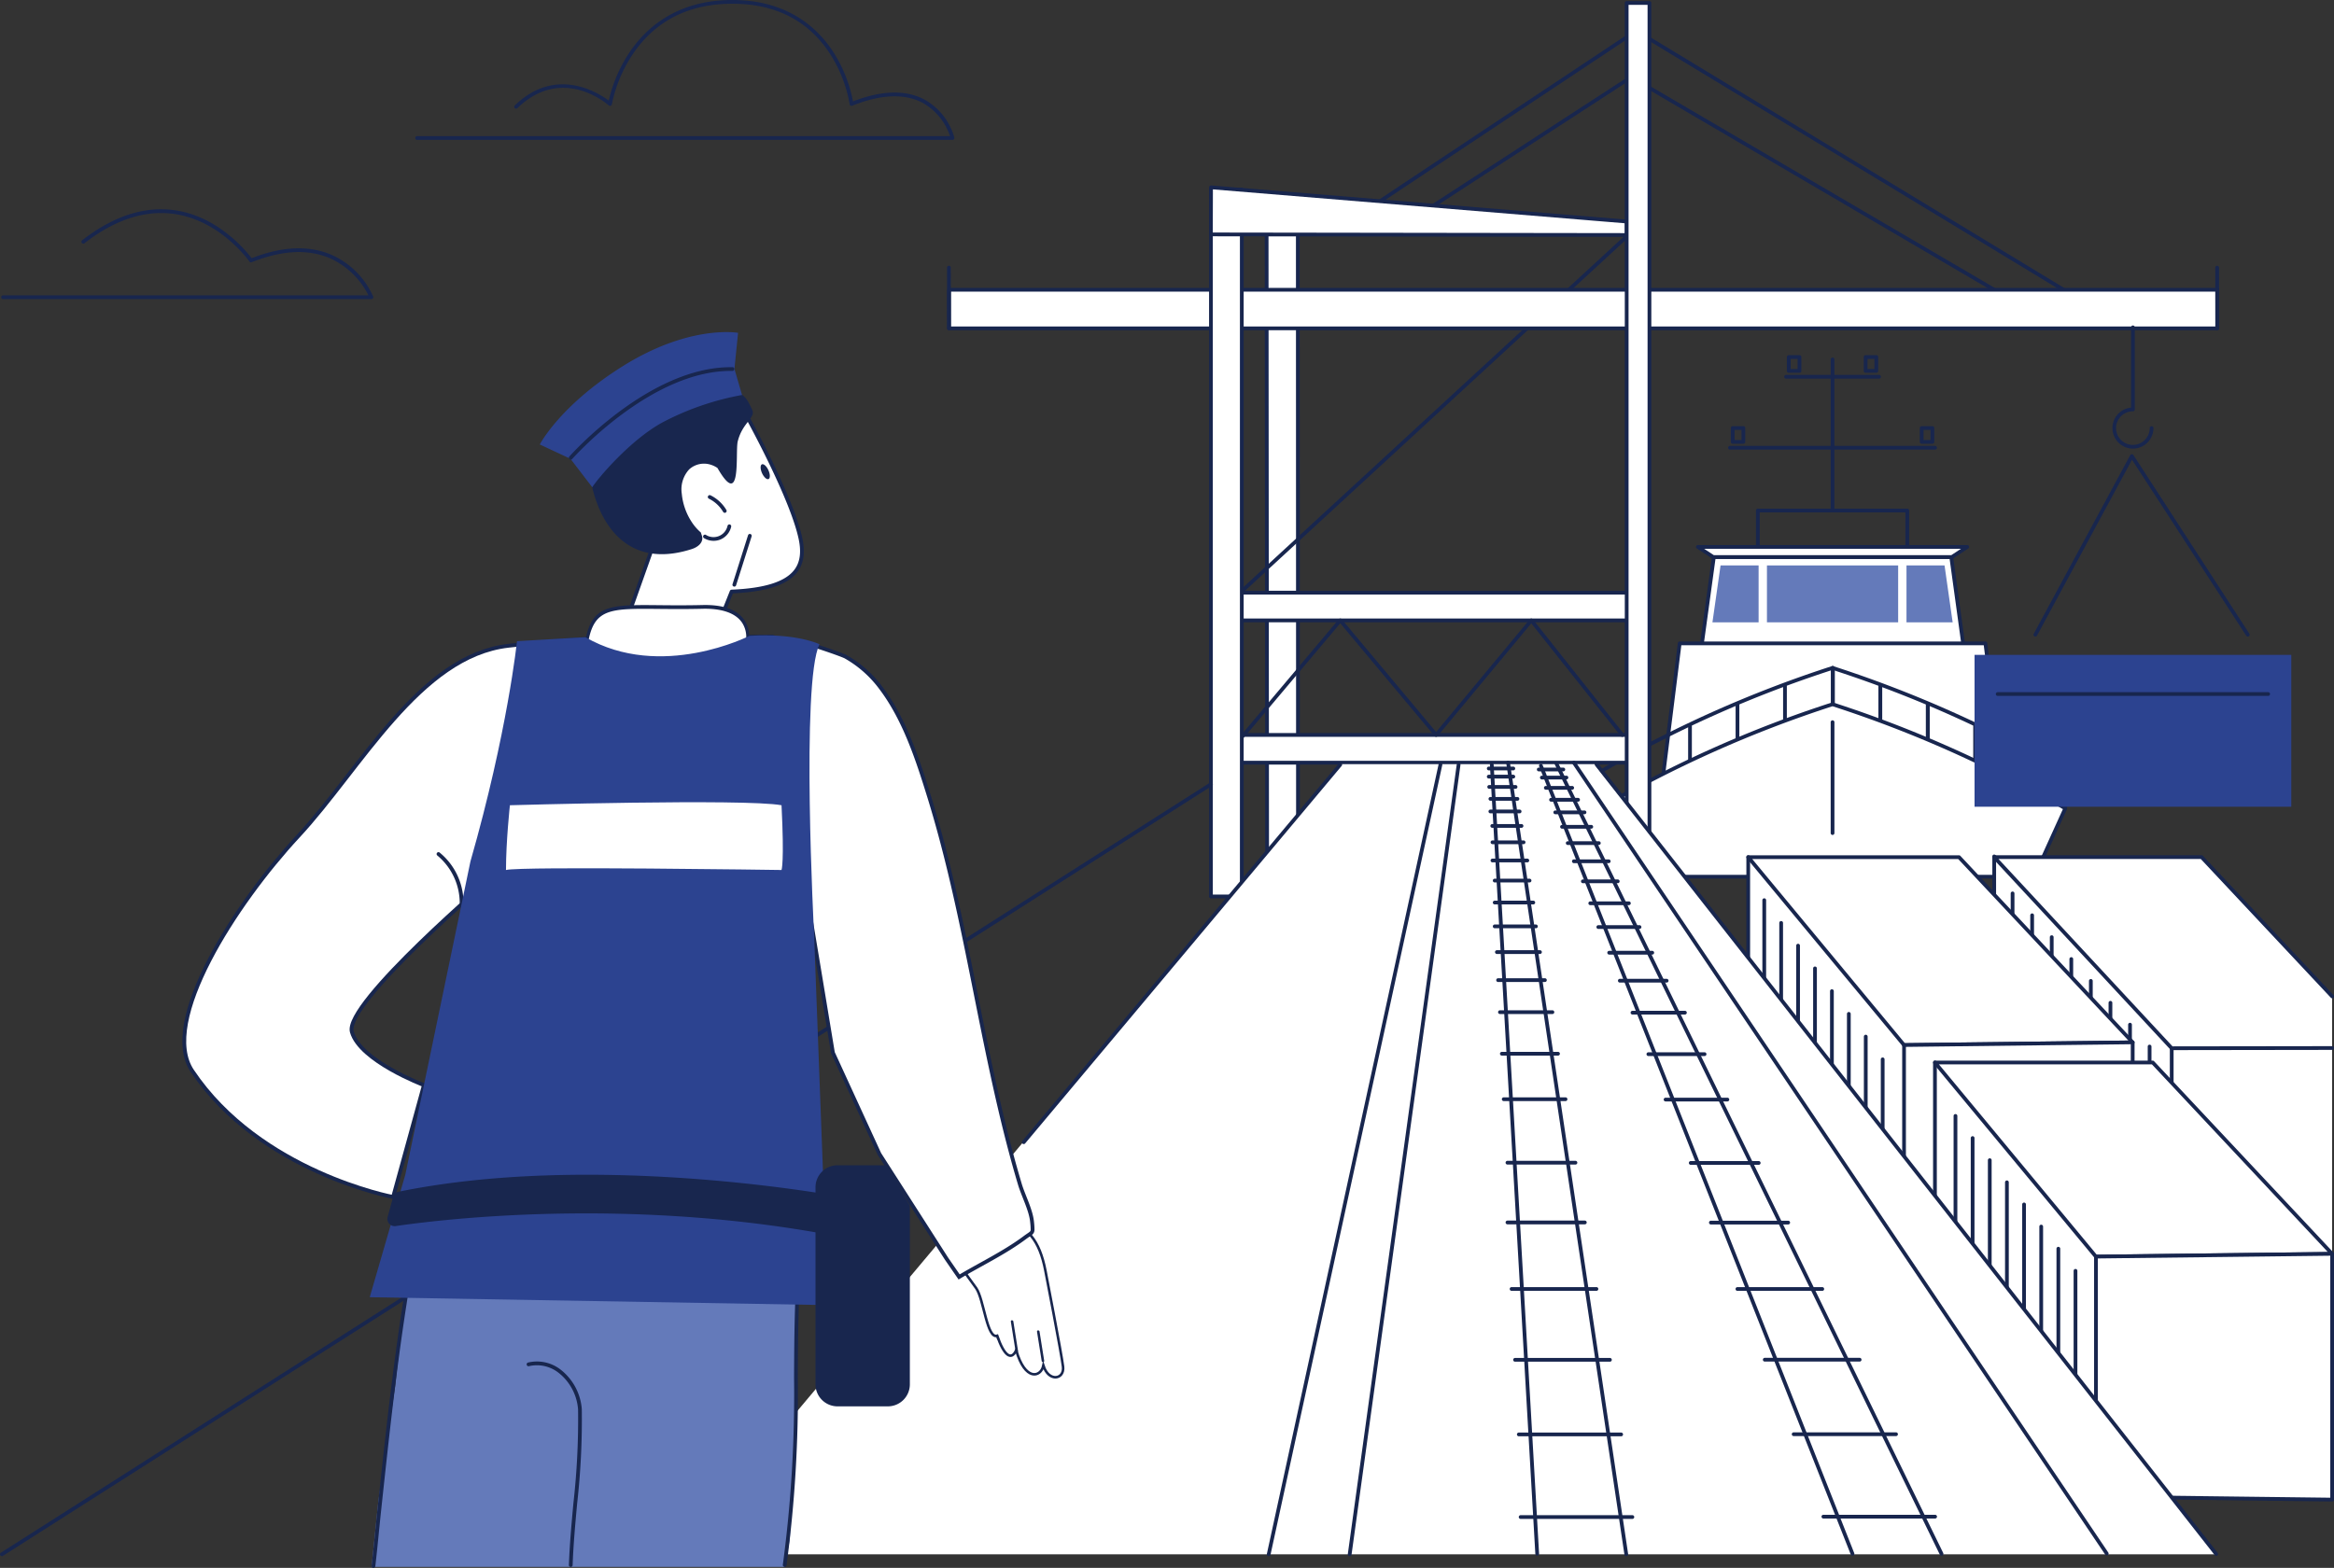
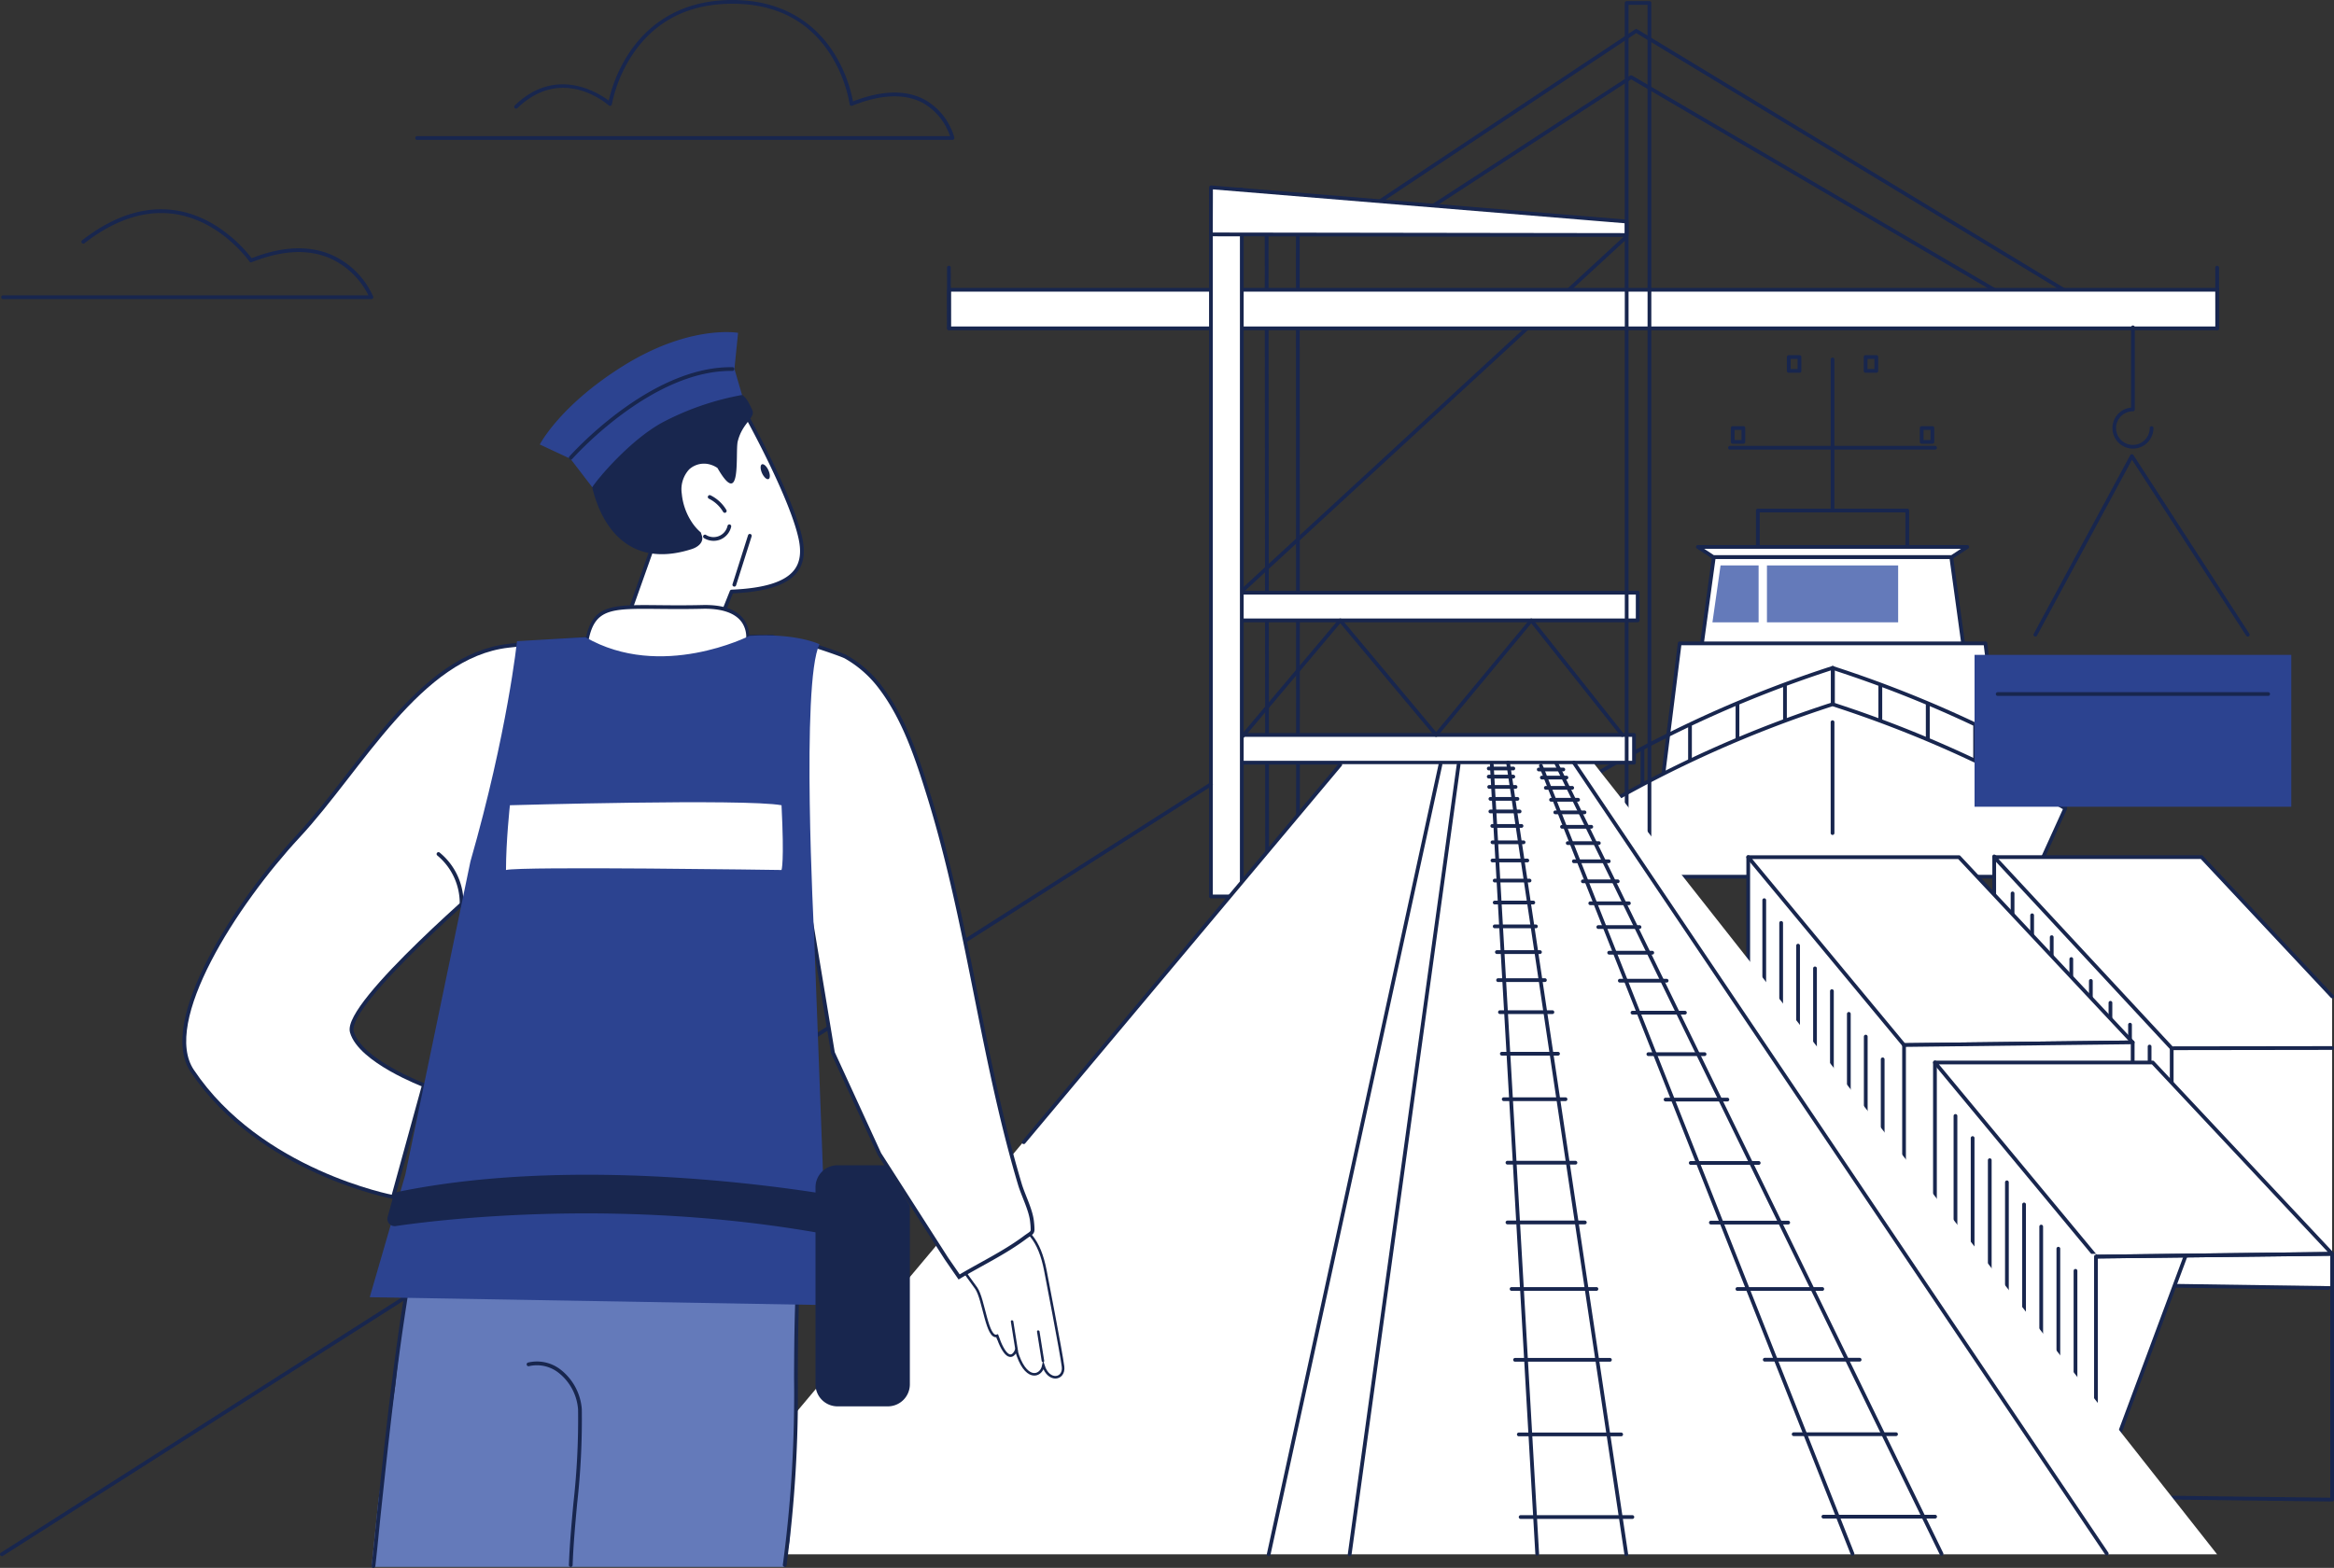
<svg xmlns="http://www.w3.org/2000/svg" id="Group_3978" data-name="Group 3978" width="458" height="307.756" viewBox="0 0 458 307.756">
  <rect x="0" y="0" width="458" height="307.756" fill="#333333" stroke="none" />
  <defs>
    <clipPath id="clip-path">
      <rect id="Rectangle_2901" data-name="Rectangle 2901" width="458" height="307.756" fill="none" />
    </clipPath>
  </defs>
  <g id="Group_3977" data-name="Group 3977" clip-path="url(#clip-path)">
    <path id="Path_7963" data-name="Path 7963" d="M248.842,78.721a.351.351,0,0,1-.367-.334V48.879a.369.369,0,0,1,.734,0V78.387a.351.351,0,0,1-.367.334" transform="translate(110.758 21.639)" fill="#18264e" />
-     <path id="Path_7964" data-name="Path 7964" d="M260.772,51.632H242.536a.367.367,0,1,1,0-.734h18.237a.367.367,0,0,1,0,.734" transform="translate(107.947 22.688)" fill="#18264e" />
    <path id="Path_7965" data-name="Path 7965" d="M255.43,51.681h-2.1a.368.368,0,0,1-.367-.367V48.589a.368.368,0,0,1,.367-.369h2.1a.367.367,0,0,1,.367.369v2.725a.367.367,0,0,1-.367.367m-1.731-.736h1.362V48.954H253.7Z" transform="translate(112.76 21.494)" fill="#18264e" />
    <path id="Path_7966" data-name="Path 7966" d="M245,51.681h-2.1a.368.368,0,0,1-.367-.367V48.589a.368.368,0,0,1,.367-.369H245a.368.368,0,0,1,.369.369v2.725a.368.368,0,0,1-.369.367m-1.729-.736h1.362V48.954h-1.362Z" transform="translate(108.11 21.494)" fill="#18264e" />
    <path id="Path_7967" data-name="Path 7967" d="M275.167,61.268H234.924a.367.367,0,0,1,0-.734h40.242a.367.367,0,0,1,0,.734" transform="translate(104.554 26.983)" fill="#18264e" />
    <path id="Path_7968" data-name="Path 7968" d="M263.04,61.318h-2.1a.368.368,0,0,1-.367-.369V58.224a.368.368,0,0,1,.367-.367h2.1a.367.367,0,0,1,.367.367v2.725a.367.367,0,0,1-.367.369m-1.731-.736h1.363V58.591h-1.363Z" transform="translate(116.152 25.79)" fill="#18264e" />
    <path id="Path_7969" data-name="Path 7969" d="M237.388,61.318h-2.1a.368.368,0,0,1-.367-.369V58.224a.368.368,0,0,1,.367-.367h2.1a.367.367,0,0,1,.367.367v2.725a.367.367,0,0,1-.367.369m-1.729-.736h1.362V58.591h-1.362Z" transform="translate(104.718 25.79)" fill="#18264e" />
    <path id="Path_7970" data-name="Path 7970" d="M268.024,82.279H238.7a.367.367,0,0,1-.367-.369V69.426a.366.366,0,0,1,.367-.367h29.323a.367.367,0,0,1,.367.367V81.91a.368.368,0,0,1-.367.369m-28.956-.736h28.587V69.793H239.068Z" transform="translate(106.238 30.783)" fill="#18264e" />
    <path id="Path_7971" data-name="Path 7971" d="M280.156,75.626H233.565l-3.079,22.425h52.75Z" transform="translate(102.74 33.711)" fill="#fff" />
    <path id="Path_7972" data-name="Path 7972" d="M283.349,98.531H230.6a.364.364,0,0,1-.278-.126.367.367,0,0,1-.087-.291l3.079-22.425a.366.366,0,0,1,.363-.318h46.591a.368.368,0,0,1,.364.318l3.078,22.425a.357.357,0,0,1-.087.291.363.363,0,0,1-.276.126M231.021,97.8h51.905l-2.978-21.691H234Z" transform="translate(102.627 33.597)" fill="#18264e" />
    <path id="Path_7973" data-name="Path 7973" d="M230.449,74.254l3.026,1.986h46.8l3.026-1.986Z" transform="translate(102.723 33.099)" fill="#fff" />
    <path id="Path_7974" data-name="Path 7974" d="M280.392,76.721h-46.8a.372.372,0,0,1-.2-.059l-3.026-1.988a.367.367,0,0,1,.2-.674h52.855a.367.367,0,0,1,.2.674l-3.026,1.988a.367.367,0,0,1-.2.059M233.7,75.986h46.584l1.906-1.252h-50.4Z" transform="translate(102.61 32.986)" fill="#18264e" />
    <rect id="Rectangle_2894" data-name="Rectangle 2894" width="25.745" height="11.167" transform="translate(346.728 110.986)" fill="#647aba" />
-     <path id="Path_7975" data-name="Path 7975" d="M267.824,87.934h-9.059V76.767h7.467Z" transform="translate(115.345 34.219)" fill="#647aba" />
    <path id="Path_7976" data-name="Path 7976" d="M232.427,87.934h9.059V76.767h-7.467Z" transform="translate(103.605 34.219)" fill="#647aba" />
    <path id="Path_7977" data-name="Path 7977" d="M289.112,87.35H229.118l-3.69,29.532H292.8Z" transform="translate(100.485 38.936)" fill="#fff" />
    <path id="Path_7978" data-name="Path 7978" d="M292.915,117.363H225.541a.364.364,0,0,1-.364-.412l3.69-29.532a.367.367,0,0,1,.364-.322h59.994a.367.367,0,0,1,.366.322l3.69,29.532a.366.366,0,0,1-.366.412m-66.957-.734H292.5l-3.6-28.8H229.556Z" transform="translate(100.372 38.823)" fill="#18264e" />
    <path id="Path_7979" data-name="Path 7979" d="M308.6,118.337a.367.367,0,0,1-.367-.367v-6.533a231.031,231.031,0,0,0-45.308-20.264,231.03,231.03,0,0,0-45.308,20.264v6.533a.368.368,0,0,1-.736,0v-6.742a.369.369,0,0,1,.176-.314,231.463,231.463,0,0,1,45.7-20.462.394.394,0,0,1,.108-.016h.108a.4.4,0,0,1,.11.016,231.461,231.461,0,0,1,45.7,20.462.367.367,0,0,1,.175.314v6.742a.367.367,0,0,1-.367.367" transform="translate(96.675 40.313)" fill="#18264e" />
    <path id="Path_7980" data-name="Path 7980" d="M248.879,98.308a.367.367,0,0,1-.367-.367V90.8a.367.367,0,1,1,.734,0V97.94a.367.367,0,0,1-.367.367" transform="translate(110.775 40.313)" fill="#18264e" />
    <path id="Path_7981" data-name="Path 7981" d="M255.325,100.75a.367.367,0,0,1-.367-.367V93.246a.367.367,0,0,1,.734,0v7.136a.367.367,0,0,1-.367.367" transform="translate(113.648 41.401)" fill="#18264e" />
    <path id="Path_7982" data-name="Path 7982" d="M261.77,103.27a.367.367,0,0,1-.367-.367V95.766a.367.367,0,0,1,.734,0V102.9a.367.367,0,0,1-.367.367" transform="translate(116.521 42.524)" fill="#18264e" />
    <path id="Path_7983" data-name="Path 7983" d="M268.215,106.193a.367.367,0,0,1-.367-.367V98.689a.367.367,0,0,1,.734,0v7.136a.367.367,0,0,1-.367.367" transform="translate(119.394 43.827)" fill="#18264e" />
    <path id="Path_7984" data-name="Path 7984" d="M274.661,109.366a.367.367,0,0,1-.367-.367v-7.136a.367.367,0,1,1,.734,0V109a.367.367,0,0,1-.367.367" transform="translate(122.267 45.242)" fill="#18264e" />
    <path id="Path_7985" data-name="Path 7985" d="M248.879,98.308a.367.367,0,0,1-.367-.367V90.8a.367.367,0,1,1,.734,0V97.94a.367.367,0,0,1-.367.367" transform="translate(110.775 40.313)" fill="#18264e" />
    <path id="Path_7986" data-name="Path 7986" d="M255.325,100.75a.367.367,0,0,1-.367-.367V93.246a.367.367,0,0,1,.734,0v7.136a.367.367,0,0,1-.367.367" transform="translate(113.648 41.401)" fill="#18264e" />
    <path id="Path_7987" data-name="Path 7987" d="M261.77,103.27a.367.367,0,0,1-.367-.367V95.766a.367.367,0,0,1,.734,0V102.9a.367.367,0,0,1-.367.367" transform="translate(116.521 42.524)" fill="#18264e" />
    <path id="Path_7988" data-name="Path 7988" d="M268.215,106.193a.367.367,0,0,1-.367-.367V98.689a.367.367,0,0,1,.734,0v7.136a.367.367,0,0,1-.367.367" transform="translate(119.394 43.827)" fill="#18264e" />
    <path id="Path_7989" data-name="Path 7989" d="M274.661,109.366a.367.367,0,0,1-.367-.367v-7.136a.367.367,0,1,1,.734,0V109a.367.367,0,0,1-.367.367" transform="translate(122.267 45.242)" fill="#18264e" />
    <path id="Path_7990" data-name="Path 7990" d="M242.384,100.75a.367.367,0,0,1-.367-.367V93.246a.367.367,0,1,1,.734,0v7.136a.367.367,0,0,1-.367.367" transform="translate(107.88 41.401)" fill="#18264e" />
    <path id="Path_7991" data-name="Path 7991" d="M235.938,103.27a.367.367,0,0,1-.367-.367V95.766a.367.367,0,1,1,.734,0V102.9a.367.367,0,0,1-.367.367" transform="translate(105.006 42.524)" fill="#18264e" />
    <path id="Path_7992" data-name="Path 7992" d="M229.493,106.193a.367.367,0,0,1-.367-.367V98.689a.367.367,0,1,1,.734,0v7.136a.367.367,0,0,1-.367.367" transform="translate(102.134 43.827)" fill="#18264e" />
    <path id="Path_7993" data-name="Path 7993" d="M223.047,109.366a.367.367,0,0,1-.367-.367v-7.136a.367.367,0,0,1,.734,0V109a.366.366,0,0,1-.367.367" transform="translate(99.26 45.242)" fill="#18264e" />
    <path id="Path_7994" data-name="Path 7994" d="M262.866,95.627h-.108a229.071,229.071,0,0,0-45.622,20.424l6.092,13.412H302.4l6.092-13.412a229.069,229.069,0,0,0-45.622-20.424" transform="translate(96.789 42.626)" fill="#fff" />
    <path id="Path_7995" data-name="Path 7995" d="M302.51,129.944H223.34a.365.365,0,0,1-.334-.215l-6.092-13.412a.369.369,0,0,1,.143-.466,231.463,231.463,0,0,1,45.7-20.462.393.393,0,0,1,.108-.016h.108a.4.4,0,0,1,.11.016,231.461,231.461,0,0,1,45.7,20.462.369.369,0,0,1,.143.466l-6.092,13.412a.365.365,0,0,1-.334.215m-78.932-.734h78.7l5.858-12.9a231.278,231.278,0,0,0-45.206-20.2,231.279,231.279,0,0,0-45.206,20.2Z" transform="translate(96.675 42.513)" fill="#18264e" />
    <path id="Path_7996" data-name="Path 7996" d="M248.842,120.294a.367.367,0,0,1-.367-.367V98.162a.367.367,0,1,1,.734,0v21.764a.367.367,0,0,1-.367.367" transform="translate(110.758 43.592)" fill="#18264e" />
    <path id="Path_7997" data-name="Path 7997" d="M305.5,200.4,270.67,154.153V116.275l43.509,35.879Z" transform="translate(120.652 51.83)" fill="#fff" />
    <path id="Path_7998" data-name="Path 7998" d="M305.614,200.882a.366.366,0,0,1-.293-.146L270.49,154.488a.361.361,0,0,1-.074-.221V116.388a.364.364,0,0,1,.21-.331.368.368,0,0,1,.39.048l43.508,35.879a.371.371,0,0,1,.129.35l-8.677,48.246a.369.369,0,0,1-.276.294.428.428,0,0,1-.085.009M271.15,154.144,305.4,199.621l8.49-47.207L271.15,117.167Z" transform="translate(120.539 51.717)" fill="#18264e" />
    <path id="Path_7999" data-name="Path 7999" d="M294.762,188.945l31.478.077V142.288l-31.477.043Z" transform="translate(131.391 63.425)" fill="#fff" />
    <path id="Path_8000" data-name="Path 8000" d="M325.621,189.862h-.006l-30.745-.448a.369.369,0,0,1-.361-.369V142.431a.367.367,0,1,1,.734,0v46.253l30.384.444a.367.367,0,0,1-.006.734" transform="translate(131.278 63.325)" fill="#18264e" />
    <path id="Path_8001" data-name="Path 8001" d="M270.67,116.371h40.7L336.981,143.7v10.141l-31.478.043Z" transform="translate(120.652 51.873)" fill="#fff" />
    <path id="Path_8002" data-name="Path 8002" d="M305.616,154.364a.362.362,0,0,1-.269-.117l-34.834-37.511a.368.368,0,0,1,.269-.619h40.7a.363.363,0,0,1,.267.117l25.614,27.328a.367.367,0,1,1-.535.5l-25.507-27.211H271.627l34.15,36.776,31.316-.042a.367.367,0,0,1,0,.734Z" transform="translate(120.538 51.759)" fill="#18264e" />
    <path id="Path_8003" data-name="Path 8003" d="M273.276,146.347a.367.367,0,0,1-.367-.367V121.41a.367.367,0,1,1,.734,0v24.569a.367.367,0,0,1-.367.367" transform="translate(121.65 53.955)" fill="#18264e" />
    <path id="Path_8004" data-name="Path 8004" d="M275.933,149.317a.367.367,0,0,1-.367-.367V124.38a.367.367,0,0,1,.734,0v24.569a.367.367,0,0,1-.367.367" transform="translate(122.834 55.279)" fill="#18264e" />
    <path id="Path_8005" data-name="Path 8005" d="M278.59,152.287a.367.367,0,0,1-.367-.367V127.35a.367.367,0,0,1,.734,0v24.569a.367.367,0,0,1-.367.367" transform="translate(124.019 56.603)" fill="#18264e" />
    <path id="Path_8006" data-name="Path 8006" d="M281.247,155.258a.367.367,0,0,1-.367-.367V130.321a.367.367,0,0,1,.734,0V154.89a.367.367,0,0,1-.367.367" transform="translate(125.203 57.927)" fill="#18264e" />
    <path id="Path_8007" data-name="Path 8007" d="M283.9,158.228a.368.368,0,0,1-.367-.367V133.291a.367.367,0,1,1,.734,0V157.86a.367.367,0,0,1-.367.367" transform="translate(126.387 59.251)" fill="#18264e" />
    <path id="Path_8008" data-name="Path 8008" d="M286.56,161.2a.367.367,0,0,1-.367-.367V136.261a.367.367,0,0,1,.734,0V160.83a.367.367,0,0,1-.367.367" transform="translate(127.571 60.575)" fill="#18264e" />
    <path id="Path_8009" data-name="Path 8009" d="M289.217,164.168a.367.367,0,0,1-.367-.367V139.231a.367.367,0,1,1,.734,0V163.8a.367.367,0,0,1-.367.367" transform="translate(128.756 61.899)" fill="#18264e" />
    <path id="Path_8010" data-name="Path 8010" d="M291.874,167.139a.367.367,0,0,1-.367-.367V142.2a.367.367,0,0,1,.734,0v24.569a.367.367,0,0,1-.367.367" transform="translate(129.94 63.223)" fill="#18264e" />
    <path id="Path_8011" data-name="Path 8011" d="M267.859,198.879l-30.576-43.556V116.372l48.2,35.174Z" transform="translate(105.769 51.873)" fill="#fff" />
    <path id="Path_8012" data-name="Path 8012" d="M267.972,199.361a.366.366,0,0,1-.3-.158L237.1,155.647a.362.362,0,0,1-.066-.211V116.484a.367.367,0,0,1,.584-.3l48.2,35.174a.368.368,0,0,1,.127.425l-17.622,47.334a.369.369,0,0,1-.3.237l-.046,0M237.763,155.32l30.108,42.89,17.283-46.417-47.39-34.585Z" transform="translate(105.656 51.759)" fill="#18264e" />
    <path id="Path_8013" data-name="Path 8013" d="M237.282,116.371h41.363l34.078,36.355-44.865.528Z" transform="translate(105.769 51.873)" fill="#fff" />
    <path id="Path_8014" data-name="Path 8014" d="M267.971,153.735a.368.368,0,0,1-.282-.133l-30.576-36.883a.367.367,0,0,1,.283-.6H278.76a.368.368,0,0,1,.268.116L313.1,152.589a.366.366,0,0,1-.263.617l-44.863.529Zm-29.793-36.883L268.142,153,312,152.482l-33.4-35.629Z" transform="translate(105.656 51.76)" fill="#18264e" />
    <path id="Path_8015" data-name="Path 8015" d="M258.431,187.67l44.865.548v-46.7l-44.865.528Z" transform="translate(115.196 63.082)" fill="#fff" />
    <path id="Path_8016" data-name="Path 8016" d="M303.408,188.7h0l-44.863-.549a.366.366,0,0,1-.363-.367V142.158a.366.366,0,0,1,.363-.367l44.863-.528a.367.367,0,0,1,.263.106.371.371,0,0,1,.11.262v46.7a.37.37,0,0,1-.369.369m-44.5-1.28,44.129.539V142l-44.129.519Z" transform="translate(115.084 62.968)" fill="#18264e" />
    <path id="Path_8017" data-name="Path 8017" d="M239.571,147.265a.367.367,0,0,1-.367-.367V122.328a.367.367,0,0,1,.734,0V146.9a.367.367,0,0,1-.367.367" transform="translate(106.626 54.364)" fill="#18264e" />
    <path id="Path_8018" data-name="Path 8018" d="M241.867,150.352a.367.367,0,0,1-.367-.367V125.415a.367.367,0,1,1,.734,0v24.569a.367.367,0,0,1-.367.367" transform="translate(107.649 55.74)" fill="#18264e" />
    <path id="Path_8019" data-name="Path 8019" d="M244.164,153.44a.367.367,0,0,1-.367-.367V128.5a.367.367,0,0,1,.734,0v24.569a.367.367,0,0,1-.367.367" transform="translate(108.673 57.117)" fill="#18264e" />
    <path id="Path_8020" data-name="Path 8020" d="M246.46,156.527a.367.367,0,0,1-.367-.367V131.59a.367.367,0,1,1,.734,0v24.569a.367.367,0,0,1-.367.367" transform="translate(109.697 58.493)" fill="#18264e" />
    <path id="Path_8021" data-name="Path 8021" d="M248.756,159.614a.367.367,0,0,1-.367-.367V134.677a.367.367,0,0,1,.734,0v24.569a.367.367,0,0,1-.367.367" transform="translate(110.72 59.869)" fill="#18264e" />
    <path id="Path_8022" data-name="Path 8022" d="M251.053,162.7a.367.367,0,0,1-.367-.367V137.764a.367.367,0,0,1,.734,0v24.569a.367.367,0,0,1-.367.367" transform="translate(111.744 61.245)" fill="#18264e" />
    <path id="Path_8023" data-name="Path 8023" d="M253.349,165.788a.367.367,0,0,1-.367-.367V140.851a.367.367,0,1,1,.734,0V165.42a.367.367,0,0,1-.367.367" transform="translate(112.767 62.621)" fill="#18264e" />
    <path id="Path_8024" data-name="Path 8024" d="M255.646,168.876a.367.367,0,0,1-.367-.369V143.939a.367.367,0,1,1,.734,0v24.568a.367.367,0,0,1-.367.369" transform="translate(113.791 63.998)" fill="#18264e" />
    <path id="Path_8025" data-name="Path 8025" d="M294.216,229.49,262.628,187V144.25l49.795,36.339Z" transform="translate(117.067 64.3)" fill="#fff" />
    <path id="Path_8026" data-name="Path 8026" d="M294.329,229.97a.366.366,0,0,1-.295-.147l-31.588-42.489a.364.364,0,0,1-.072-.22V144.363a.368.368,0,0,1,.584-.3l49.795,36.339a.367.367,0,0,1,.127.425l-18.206,48.9a.367.367,0,0,1-.292.236.313.313,0,0,1-.052,0m-31.221-42.978,31.113,41.849,17.872-48.006-48.985-35.748Z" transform="translate(116.954 64.187)" fill="#18264e" />
    <path id="Path_8027" data-name="Path 8027" d="M262.627,144.25h42.732l35.206,37.559-46.349.545Z" transform="translate(117.067 64.3)" fill="#fff" />
    <path id="Path_8028" data-name="Path 8028" d="M294.329,182.835a.365.365,0,0,1-.282-.133l-31.59-38.1a.367.367,0,0,1,.283-.6h42.732a.371.371,0,0,1,.269.116l35.206,37.559a.364.364,0,0,1,.069.395.369.369,0,0,1-.334.224l-46.349.545Zm-30.806-38.1L294.5,182.1l45.339-.533L305.313,144.73Z" transform="translate(116.953 64.187)" fill="#18264e" />
-     <path id="Path_8029" data-name="Path 8029" d="M284.477,217.91l46.349.567V170.229l-46.349.545Z" transform="translate(126.806 75.88)" fill="#fff" />
+     <path id="Path_8029" data-name="Path 8029" d="M284.477,217.91V170.229l-46.349.545Z" transform="translate(126.806 75.88)" fill="#fff" />
    <path id="Path_8030" data-name="Path 8030" d="M330.94,218.956h0l-46.349-.567a.366.366,0,0,1-.363-.367V170.886a.366.366,0,0,1,.363-.367l46.349-.545a.391.391,0,0,1,.263.106.37.37,0,0,1,.108.262v48.248a.365.365,0,0,1-.367.367m-45.982-1.3,45.615.557v-47.5l-45.615.536Z" transform="translate(126.693 75.766)" fill="#18264e" />
    <path id="Path_8031" data-name="Path 8031" d="M265.526,176.557a.367.367,0,0,1-.367-.367V151.62a.367.367,0,1,1,.734,0v24.569a.367.367,0,0,1-.367.367" transform="translate(118.195 67.421)" fill="#18264e" />
    <path id="Path_8032" data-name="Path 8032" d="M267.854,179.561a.367.367,0,0,1-.367-.367V154.624a.367.367,0,1,1,.734,0v24.569a.367.367,0,0,1-.367.367" transform="translate(119.233 68.76)" fill="#18264e" />
    <path id="Path_8033" data-name="Path 8033" d="M270.181,182.566a.367.367,0,0,1-.367-.367V157.629a.367.367,0,1,1,.734,0V182.2a.367.367,0,0,1-.367.367" transform="translate(120.27 70.1)" fill="#18264e" />
    <path id="Path_8034" data-name="Path 8034" d="M272.508,185.57a.367.367,0,0,1-.367-.367V160.633a.367.367,0,1,1,.734,0V185.2a.367.367,0,0,1-.367.367" transform="translate(121.308 71.439)" fill="#18264e" />
    <path id="Path_8035" data-name="Path 8035" d="M274.836,188.574a.367.367,0,0,1-.367-.367V163.637a.367.367,0,1,1,.734,0v24.569a.367.367,0,0,1-.367.367" transform="translate(122.345 72.778)" fill="#18264e" />
    <path id="Path_8036" data-name="Path 8036" d="M277.163,191.579a.367.367,0,0,1-.367-.367V166.642a.367.367,0,1,1,.734,0v24.569a.367.367,0,0,1-.367.367" transform="translate(123.383 74.118)" fill="#18264e" />
    <path id="Path_8037" data-name="Path 8037" d="M279.49,194.583a.367.367,0,0,1-.367-.367V169.646a.367.367,0,0,1,.734,0v24.569a.367.367,0,0,1-.367.367" transform="translate(124.42 75.457)" fill="#18264e" />
    <path id="Path_8038" data-name="Path 8038" d="M281.817,197.588a.367.367,0,0,1-.367-.367V172.651a.367.367,0,0,1,.734,0V197.22a.367.367,0,0,1-.367.367" transform="translate(125.457 76.796)" fill="#18264e" />
-     <path id="Path_8039" data-name="Path 8039" d="M178.072,161.2h-6.053L171.91,26.328l6.126.5Z" transform="translate(76.629 11.736)" fill="#fff" />
    <path id="Path_8040" data-name="Path 8040" d="M178.185,161.68h-6.053a.367.367,0,0,1-.367-.367l-.108-134.87a.367.367,0,0,1,.4-.367l6.126.5a.368.368,0,0,1,.338.366l.036,134.367a.368.368,0,0,1-.369.367m-5.686-.734h5.319l-.036-133.661-5.39-.444Z" transform="translate(76.516 11.623)" fill="#18264e" />
    <rect id="Rectangle_2895" data-name="Rectangle 2895" width="82.879" height="5.446" transform="translate(238.486 116.327)" fill="#fff" />
    <path id="Path_8041" data-name="Path 8041" d="M247.948,86.388H165.069a.368.368,0,0,1-.367-.367V80.574a.368.368,0,0,1,.367-.367h82.879a.367.367,0,0,1,.367.367V86.02a.367.367,0,0,1-.367.367m-82.511-.734h82.143v-4.71H165.438Z" transform="translate(73.416 35.752)" fill="#18264e" />
    <rect id="Rectangle_2896" data-name="Rectangle 2896" width="82.879" height="5.446" transform="translate(237.766 144.259)" fill="#fff" />
    <path id="Path_8042" data-name="Path 8042" d="M247.449,105.708H164.571a.367.367,0,0,1-.367-.367V99.894a.366.366,0,0,1,.367-.367h82.878a.367.367,0,0,1,.369.367v5.446a.368.368,0,0,1-.369.367m-82.511-.736h82.143v-4.71H164.938Z" transform="translate(73.194 44.364)" fill="#18264e" />
    <path id="Path_8043" data-name="Path 8043" d="M322.09,55.49a.371.371,0,0,1-.191-.053l-83.651-50.7L186.409,39.21A.368.368,0,0,1,186,38.6L238.036,4a.365.365,0,0,1,.393-.009l83.852,50.817a.368.368,0,0,1-.191.682" transform="translate(82.838 1.755)" fill="#18264e" />
    <path id="Path_8044" data-name="Path 8044" d="M305.289,52.744a.357.357,0,0,1-.185-.051L233.952,11.019,193.784,37.133a.368.368,0,0,1-.4-.616l40.36-26.238a.368.368,0,0,1,.386-.009l71.348,41.788a.368.368,0,0,1-.187.685" transform="translate(86.126 4.556)" fill="#18264e" />
    <path id="Path_8045" data-name="Path 8045" d="M169.636,130.844a.325.325,0,0,1-.1-.016.365.365,0,0,1-.26-.307L166.1,104.784a.368.368,0,0,1,.116-.315l78.619-72.464a.367.367,0,1,1,.5.541l-78.478,72.335,3.045,24.714,18.782-22.282a.367.367,0,0,1,.28-.13h0a.363.363,0,0,1,.28.132l18.526,22.147,18.4-22.147a.371.371,0,0,1,.283-.132h0a.369.369,0,0,1,.283.139l17.849,22.486a.367.367,0,1,1-.575.457l-17.567-22.132L208.053,130.27a.37.37,0,0,1-.282.133.365.365,0,0,1-.283-.132l-18.529-22.15-19.042,22.593a.366.366,0,0,1-.28.13" transform="translate(74.038 14.223)" fill="#18264e" />
    <rect id="Rectangle_2897" data-name="Rectangle 2897" width="248.853" height="7.569" transform="translate(186.236 56.877)" fill="#fff" />
    <path id="Path_8046" data-name="Path 8046" d="M377.782,47.39H128.929a.368.368,0,0,1-.367-.367V39.454a.367.367,0,0,1,.367-.367H377.782a.367.367,0,0,1,.367.367v7.569a.368.368,0,0,1-.367.367M129.3,46.656H377.414V39.823H129.3Z" transform="translate(57.307 17.423)" fill="#18264e" />
    <path id="Path_8047" data-name="Path 8047" d="M301.062,48.729a.368.368,0,0,1-.367-.367l-.019-11.912a.368.368,0,0,1,.367-.367h0a.367.367,0,0,1,.367.367l.017,11.91A.366.366,0,0,1,301.062,48.729Z" transform="translate(134.027 16.084)" fill="#18264e" />
    <path id="Path_8048" data-name="Path 8048" d="M128.925,48.729a.368.368,0,0,1-.367-.367l-.019-11.912a.368.368,0,0,1,.367-.367h0a.367.367,0,0,1,.367.367l.017,11.91a.366.366,0,0,1-.366.369Z" transform="translate(57.297 16.084)" fill="#18264e" />
    <rect id="Rectangle_2898" data-name="Rectangle 2898" width="6.053" height="138.763" transform="translate(237.621 37.199)" fill="#fff" />
    <path id="Path_8049" data-name="Path 8049" d="M170.525,164.974h-6.053a.366.366,0,0,1-.367-.367V25.843a.367.367,0,0,1,.367-.367h6.053a.368.368,0,0,1,.369.367V164.607a.367.367,0,0,1-.369.367m-5.686-.734h5.319V26.21h-5.319Z" transform="translate(73.15 11.356)" fill="#18264e" />
    <path id="Path_8050" data-name="Path 8050" d="M164.379,25.431l81.555,6.713v2.649l-81.582-.117Z" transform="translate(73.26 11.336)" fill="#fff" />
    <path id="Path_8051" data-name="Path 8051" d="M246.048,35.273l-81.582-.117a.368.368,0,0,1-.367-.369l.027-9.244a.367.367,0,0,1,.4-.366l81.553,6.713a.369.369,0,0,1,.338.367v2.649a.368.368,0,0,1-.367.367m-81.214-.852,80.845.116V32.6l-80.82-6.652Z" transform="translate(73.147 11.222)" fill="#18264e" />
-     <rect id="Rectangle_2899" data-name="Rectangle 2899" width="4.469" height="172.497" transform="translate(319.202 0.583)" fill="#fff" />
    <path id="Path_8052" data-name="Path 8052" d="M225.368,173.381H220.9a.368.368,0,0,1-.369-.367V.517A.368.368,0,0,1,220.9.148h4.467a.368.368,0,0,1,.369.369v172.5a.368.368,0,0,1-.369.367m-4.1-.734H225V.884h-3.733Z" transform="translate(98.303 0.066)" fill="#18264e" />
    <path id="Path_8053" data-name="Path 8053" d="M290.74,68.358a4.031,4.031,0,0,1-.367-8.044V44.559a.367.367,0,0,1,.734,0V60.665a.367.367,0,0,1-.367.367,3.3,3.3,0,1,0,3.295,3.295.367.367,0,1,1,.734,0,4.035,4.035,0,0,1-4.029,4.031" transform="translate(127.802 19.699)" fill="#18264e" />
    <path id="Path_8054" data-name="Path 8054" d="M276.369,97.463a.368.368,0,0,1-.322-.542L294.979,61.86a.367.367,0,0,1,.632-.026l22.75,35.061a.367.367,0,1,1-.616.4l-22.413-34.54L276.693,97.269a.367.367,0,0,1-.324.194" transform="translate(123.029 27.488)" fill="#18264e" />
    <rect id="Rectangle_2900" data-name="Rectangle 2900" width="62.153" height="29.811" transform="translate(387.466 128.54)" fill="#2c4390" />
    <path id="Path_8055" data-name="Path 8055" d="M324.329,94.708H271.257a.367.367,0,0,1,0-.734h53.072a.367.367,0,0,1,0,.734" transform="translate(120.75 41.889)" fill="#18264e" />
    <path id="Path_8056" data-name="Path 8056" d="M222.118,103.75h49.808L394.1,258.841H91.88Z" transform="translate(40.956 46.247)" fill="#fff" />
-     <path id="Path_8057" data-name="Path 8057" d="M338.395,259.239a.366.366,0,0,1-.289-.14L216.545,104.157a.368.368,0,0,1,.578-.454l121.56,154.941a.368.368,0,0,1-.062.516.372.372,0,0,1-.227.078" transform="translate(96.491 46.163)" fill="#18264e" />
    <path id="Path_8058" data-name="Path 8058" d="M139.062,178.4a.364.364,0,0,1-.236-.085.369.369,0,0,1-.046-.519l62.114-74.106a.367.367,0,0,1,.562.473l-62.112,74.106a.365.365,0,0,1-.282.132" transform="translate(61.824 46.163)" fill="#18264e" />
    <path id="Path_8059" data-name="Path 8059" d="M318.3,259.269a.366.366,0,0,1-.305-.162L213.431,103.867a.367.367,0,1,1,.609-.411L318.6,258.7a.367.367,0,0,1-.305.573" transform="translate(95.109 46.043)" fill="#18264e" />
    <path id="Path_8060" data-name="Path 8060" d="M172.312,259.293a.36.36,0,0,1-.078-.009.368.368,0,0,1-.282-.437l33.7-154.995a.368.368,0,1,1,.719.156L172.67,259a.367.367,0,0,1-.359.289" transform="translate(76.644 46.163)" fill="#18264e" />
    <path id="Path_8061" data-name="Path 8061" d="M.368,258.1a.368.368,0,0,1-.2-.678L237.415,106.289a.368.368,0,1,1,.395.62L.565,258.045a.362.362,0,0,1-.2.058" transform="translate(0 47.353)" fill="#18264e" />
    <path id="Path_8062" data-name="Path 8062" d="M183.3,259.292l-.051,0a.371.371,0,0,1-.314-.415L204.311,103.88a.368.368,0,0,1,.729.1L183.669,258.976a.369.369,0,0,1-.364.317" transform="translate(81.545 46.163)" fill="#18264e" />
    <path id="Path_8063" data-name="Path 8063" d="M228,259.413a.368.368,0,0,1-.363-.314l-23.2-155.384a.368.368,0,1,1,.727-.108l23.2,155.384a.37.37,0,0,1-.364.422" transform="translate(91.124 46.043)" fill="#18264e" />
    <path id="Path_8064" data-name="Path 8064" d="M211.506,259.2a.368.368,0,0,1-.367-.347l-8.917-154.9a.368.368,0,0,1,.734-.042l8.917,154.9a.369.369,0,0,1-.346.389h-.022" transform="translate(90.14 46.163)" fill="#18264e" />
    <path id="Path_8065" data-name="Path 8065" d="M207,105.921h-4.819a.367.367,0,0,1,0-.734H207a.367.367,0,0,1,0,.734" transform="translate(89.957 46.887)" fill="#18264e" />
    <path id="Path_8066" data-name="Path 8066" d="M207,104.817h-4.819a.367.367,0,0,1,0-.734H207a.367.367,0,0,1,0,.734" transform="translate(89.957 46.395)" fill="#18264e" />
    <path id="Path_8067" data-name="Path 8067" d="M207.413,107.317h-5.171a.367.367,0,0,1,0-.734h5.171a.367.367,0,0,1,0,.734" transform="translate(89.986 47.51)" fill="#18264e" />
    <path id="Path_8068" data-name="Path 8068" d="M207.708,108.94h-5.3a.367.367,0,1,1,0-.734h5.3a.367.367,0,1,1,0,.734" transform="translate(90.058 48.233)" fill="#18264e" />
    <path id="Path_8069" data-name="Path 8069" d="M208.138,110.65H202.4a.367.367,0,0,1,0-.734h5.734a.367.367,0,0,1,0,.734" transform="translate(90.059 48.995)" fill="#18264e" />
    <path id="Path_8070" data-name="Path 8070" d="M208.392,112.615h-5.734a.367.367,0,0,1,0-.734h5.734a.367.367,0,0,1,0,.734" transform="translate(90.172 49.871)" fill="#18264e" />
    <path id="Path_8071" data-name="Path 8071" d="M208.787,114.834h-6.1a.367.367,0,1,1,0-.734h6.1a.367.367,0,0,1,0,.734" transform="translate(90.183 50.86)" fill="#18264e" />
    <path id="Path_8072" data-name="Path 8072" d="M209.521,117.307h-6.837a.367.367,0,1,1,0-.734h6.837a.367.367,0,1,1,0,.734" transform="translate(90.183 51.963)" fill="#18264e" />
    <path id="Path_8073" data-name="Path 8073" d="M209.825,120.034h-6.837a.367.367,0,0,1,0-.734h6.837a.367.367,0,1,1,0,.734" transform="translate(90.319 53.178)" fill="#18264e" />
    <path id="Path_8074" data-name="Path 8074" d="M210.56,123.016h-7.573a.367.367,0,0,1,0-.734h7.573a.367.367,0,0,1,0,.734" transform="translate(90.318 54.508)" fill="#18264e" />
    <path id="Path_8075" data-name="Path 8075" d="M211.07,126.252h-8.082a.367.367,0,0,1,0-.734h8.082a.367.367,0,0,1,0,.734" transform="translate(90.319 55.95)" fill="#18264e" />
    <path id="Path_8076" data-name="Path 8076" d="M211.736,129.744h-8.449a.368.368,0,1,1,0-.736h8.449a.368.368,0,0,1,0,.736" transform="translate(90.451 57.506)" fill="#18264e" />
    <path id="Path_8077" data-name="Path 8077" d="M212.633,133.55h-9.185a.367.367,0,0,1,0-.734h9.185a.367.367,0,0,1,0,.734" transform="translate(90.524 59.203)" fill="#18264e" />
    <path id="Path_8078" data-name="Path 8078" d="M213.99,137.9H203.7a.367.367,0,0,1,0-.734H213.99a.367.367,0,0,1,0,.734" transform="translate(90.637 61.14)" fill="#18264e" />
    <path id="Path_8079" data-name="Path 8079" d="M214.98,143.541H203.958a.367.367,0,1,1,0-.734H214.98a.367.367,0,1,1,0,.734" transform="translate(90.75 63.657)" fill="#18264e" />
    <path id="Path_8080" data-name="Path 8080" d="M218.058,158.335H204.719a.367.367,0,0,1,0-.734h13.339a.367.367,0,0,1,0,.734" transform="translate(91.09 70.251)" fill="#18264e" />
    <path id="Path_8081" data-name="Path 8081" d="M219.9,166.449H204.721a.367.367,0,1,1,0-.734H219.9a.367.367,0,0,1,0,.734" transform="translate(91.09 73.868)" fill="#18264e" />
    <path id="Path_8082" data-name="Path 8082" d="M221.927,175.48H205.281a.367.367,0,1,1,0-.734h16.646a.367.367,0,0,1,0,.734" transform="translate(91.34 77.893)" fill="#18264e" />
    <path id="Path_8083" data-name="Path 8083" d="M224.364,185.1H205.75a.367.367,0,1,1,0-.734h18.614a.367.367,0,1,1,0,.734" transform="translate(91.55 82.181)" fill="#18264e" />
    <path id="Path_8084" data-name="Path 8084" d="M226.344,195.228H206.26a.367.367,0,1,1,0-.734h20.084a.367.367,0,1,1,0,.734" transform="translate(91.776 86.696)" fill="#18264e" />
    <path id="Path_8085" data-name="Path 8085" d="M228.432,206.445H206.508a.367.367,0,0,1,0-.734h21.923a.367.367,0,0,1,0,.734" transform="translate(91.888 91.696)" fill="#18264e" />
    <path id="Path_8086" data-name="Path 8086" d="M216.337,149.716H204.212a.367.367,0,1,1,0-.734h12.126a.367.367,0,0,1,0,.734" transform="translate(90.864 66.409)" fill="#18264e" />
    <path id="Path_8087" data-name="Path 8087" d="M286.933,259.263a.369.369,0,0,1-.331-.207l-75.564-155.1a.368.368,0,1,1,.661-.322l75.564,155.1a.367.367,0,0,1-.169.492.357.357,0,0,1-.16.038" transform="translate(94.054 46.102)" fill="#18264e" />
    <path id="Path_8088" data-name="Path 8088" d="M270.406,259.143a.366.366,0,0,1-.341-.233L208.911,104.2a.368.368,0,0,1,.684-.27L270.747,258.64a.368.368,0,0,1-.341.5" transform="translate(93.111 46.222)" fill="#18264e" />
    <path id="Path_8089" data-name="Path 8089" d="M214.208,106.049h-4.819a.367.367,0,0,1,0-.734h4.819a.367.367,0,1,1,0,.734" transform="translate(93.172 46.944)" fill="#18264e" />
    <path id="Path_8090" data-name="Path 8090" d="M213.786,104.951h-4.819a.367.367,0,0,1,0-.734h4.819a.367.367,0,0,1,0,.734" transform="translate(92.984 46.455)" fill="#18264e" />
    <path id="Path_8091" data-name="Path 8091" d="M215.1,107.443h-5.171a.367.367,0,0,1,0-.734H215.1a.367.367,0,0,1,0,.734" transform="translate(93.411 47.566)" fill="#18264e" />
    <path id="Path_8092" data-name="Path 8092" d="M215.938,109.063h-5.3a.367.367,0,0,1,0-.734h5.3a.367.367,0,1,1,0,.734" transform="translate(93.727 48.288)" fill="#18264e" />
    <path id="Path_8093" data-name="Path 8093" d="M216.944,110.77H211.21a.367.367,0,0,1,0-.734h5.734a.367.367,0,0,1,0,.734" transform="translate(93.984 49.049)" fill="#18264e" />
    <path id="Path_8094" data-name="Path 8094" d="M217.86,112.731h-5.734a.367.367,0,0,1,0-.734h5.734a.367.367,0,0,1,0,.734" transform="translate(94.392 49.923)" fill="#18264e" />
    <path id="Path_8095" data-name="Path 8095" d="M219,114.946h-6.1a.367.367,0,1,1,0-.734H219a.367.367,0,1,1,0,.734" transform="translate(94.737 50.91)" fill="#18264e" />
    <path id="Path_8096" data-name="Path 8096" d="M220.57,117.415h-6.837a.367.367,0,0,1,0-.734h6.837a.367.367,0,0,1,0,.734" transform="translate(95.108 52.011)" fill="#18264e" />
    <path id="Path_8097" data-name="Path 8097" d="M221.793,120.137h-6.838a.367.367,0,0,1,0-.734h6.838a.367.367,0,0,1,0,.734" transform="translate(95.654 53.224)" fill="#18264e" />
    <path id="Path_8098" data-name="Path 8098" d="M223.533,123.114H215.96a.367.367,0,0,1,0-.734h7.573a.367.367,0,0,1,0,.734" transform="translate(96.101 54.551)" fill="#18264e" />
    <path id="Path_8099" data-name="Path 8099" d="M225.133,126.344h-8.082a.367.367,0,1,1,0-.734h8.082a.367.367,0,1,1,0,.734" transform="translate(96.587 55.991)" fill="#18264e" />
    <path id="Path_8100" data-name="Path 8100" d="M226.975,129.828h-8.449a.367.367,0,1,1,0-.734h8.449a.367.367,0,0,1,0,.734" transform="translate(97.244 57.544)" fill="#18264e" />
    <path id="Path_8101" data-name="Path 8101" d="M229.155,133.628H219.97a.367.367,0,1,1,0-.734h9.185a.367.367,0,1,1,0,.734" transform="translate(97.889 59.238)" fill="#18264e" />
    <path id="Path_8102" data-name="Path 8102" d="M231.977,137.966H221.689a.367.367,0,0,1,0-.734h10.288a.367.367,0,0,1,0,.734" transform="translate(98.655 61.172)" fill="#18264e" />
    <path id="Path_8103" data-name="Path 8103" d="M234.869,143.6H223.845a.367.367,0,0,1,0-.734h11.024a.367.367,0,0,1,0,.734" transform="translate(99.616 63.684)" fill="#18264e" />
    <path id="Path_8104" data-name="Path 8104" d="M242.933,158.369H229.594a.367.367,0,0,1,0-.734h13.339a.367.367,0,0,1,0,.734" transform="translate(102.179 70.266)" fill="#18264e" />
    <path id="Path_8105" data-name="Path 8105" d="M247.5,166.468H232.329a.367.367,0,1,1,0-.734H247.5a.367.367,0,0,1,0,.734" transform="translate(103.397 73.876)" fill="#18264e" />
    <path id="Path_8106" data-name="Path 8106" d="M252.58,175.483H235.932a.367.367,0,0,1,0-.734H252.58a.367.367,0,0,1,0,.734" transform="translate(105.004 77.895)" fill="#18264e" />
    <path id="Path_8107" data-name="Path 8107" d="M258.257,185.083H239.643a.367.367,0,0,1,0-.734h18.614a.367.367,0,1,1,0,.734" transform="translate(106.658 82.174)" fill="#18264e" />
    <path id="Path_8108" data-name="Path 8108" d="M263.651,195.2H243.567a.367.367,0,1,1,0-.734h20.084a.367.367,0,0,1,0,.734" transform="translate(108.406 86.682)" fill="#18264e" />
    <path id="Path_8109" data-name="Path 8109" d="M269.519,206.391H247.6a.367.367,0,0,1,0-.734h21.923a.367.367,0,0,1,0,.734" transform="translate(110.203 91.672)" fill="#18264e" />
    <path id="Path_8110" data-name="Path 8110" d="M238.307,149.765H226.18a.367.367,0,1,1,0-.734h12.127a.367.367,0,1,1,0,.734" transform="translate(100.657 66.431)" fill="#18264e" />
    <path id="Path_8111" data-name="Path 8111" d="M64.285,108.125s46.092-1.329,53.3,0c.57,11.382,0,12.711,0,12.711s-51.223-.759-54.07,0c0-5.692.769-12.711.769-12.711" transform="translate(28.312 47.934)" fill="#fff" />
    <path id="Path_8112" data-name="Path 8112" d="M72.808,46.044H.531a.367.367,0,1,1,0-.734h71.7A15.631,15.631,0,0,0,64.7,38.036c-4.294-1.856-9.471-1.6-15.387.772a.366.366,0,0,1-.44-.133c-.053-.08-5.529-7.911-14.531-9.309-5.8-.9-11.8,1.021-17.841,5.712a.367.367,0,1,1-.451-.58c6.205-4.823,12.4-6.794,18.413-5.858,8.408,1.31,13.824,8.024,14.842,9.38,6-2.348,11.28-2.569,15.7-.655a16.073,16.073,0,0,1,8.148,8.177.371.371,0,0,1-.039.341.365.365,0,0,1-.3.16" transform="translate(0.072 12.665)" fill="#18264e" />
    <path id="Path_8113" data-name="Path 8113" d="M161.792,27.46H56.724a.367.367,0,1,1,0-.734H161.3a11.69,11.69,0,0,0-5.446-6.583c-3.544-1.832-8.17-1.626-13.749.612a.367.367,0,0,1-.5-.295,26.707,26.707,0,0,0-3.85-9.892C133.518,4.043,127.064.735,118.574.735s-15.047,3.311-19.482,9.838a27.464,27.464,0,0,0-4.146,9.9.368.368,0,0,1-.607.218c-.37-.328-9.169-7.934-17.933.535a.367.367,0,0,1-.51-.528c8.063-7.793,16.369-2.5,18.442-.947a28.348,28.348,0,0,1,4.131-9.564C101.617,5.538,107.66,0,118.574,0s16.8,5.542,19.811,10.19a27.408,27.408,0,0,1,3.873,9.713c5.6-2.163,10.291-2.3,13.94-.409a12.3,12.3,0,0,1,5.951,7.514.368.368,0,0,1-.357.453" transform="translate(25.12 0)" fill="#18264e" />
    <path id="Path_8114" data-name="Path 8114" d="M135.954,183.758a.225.225,0,0,1-.166.09.265.265,0,0,1-.28-.221l-.662-5.816c-.022-.133.205-.262.205-.262s.262.088.282.221l.662,5.818a.224.224,0,0,1-.04.171" transform="translate(60.107 79.142)" fill="#18264e" />
    <path id="Path_8115" data-name="Path 8115" d="M62.483,174.165l71.209.587v24.912l-.5,11.513-.707,13.509-1.034,5.232H50.435l1.339-13,3.292-22.5,2.157-20.249Z" transform="translate(22.482 77.635)" fill="#647aba" />
    <path id="Path_8116" data-name="Path 8116" d="M147.714,175.54s3.175,16.373,3.467,18.877-2.795,3.092-3.86-.214c-.509,2.335-3.6,3.081-5.332-3.019-.986,2.169-2.423.977-3.727-2.839-2.008.7-2.614-7.151-4.11-9.324s-6.249-8.04-5.18-9.859,6.126-4.106,10.642-3.345,6.974,3.849,8.1,9.723" transform="translate(57.42 73.847)" fill="#fff" />
    <path id="Path_8117" data-name="Path 8117" d="M147.714,175.54s3.175,16.373,3.467,18.877-2.795,3.092-3.86-.214c-.509,2.335-3.6,3.081-5.332-3.019-.986,2.169-2.423.977-3.727-2.839-2.008.7-2.614-7.151-4.11-9.324s-6.249-8.04-5.18-9.859,6.126-4.106,10.642-3.345S146.587,169.666,147.714,175.54Z" transform="translate(57.42 73.847)" fill="none" stroke="#18264e" stroke-miterlimit="10" stroke-width="0.5" />
    <path id="Path_8118" data-name="Path 8118" d="M140.47,86.452c-19.523.13-29.816-.743-51.862,1.787C71.182,90.24,59.732,112.3,47.38,125.6c-12.332,13.281-27.27,36.429-20.81,46.078,13.308,19.876,39.421,24.756,39.421,24.756l6.046-21.957s-12.556-4.739-14.147-10.454c-1.561-5.611,27.97-30.718,27.97-30.718s-9.7,57.276-16.291,76.355c9.88,2.349,73.959,5.926,73.959,5.926s1.092-30.929,1.092-35.3l1.051-91.93Z" transform="translate(11.149 38.516)" fill="#fff" />
    <path id="Path_8119" data-name="Path 8119" d="M140.47,86.452c-19.523.13-29.816-.743-51.862,1.787C71.182,90.24,59.732,112.3,47.38,125.6c-12.332,13.281-27.27,36.429-20.81,46.078,13.308,19.876,39.421,24.756,39.421,24.756l6.046-21.957s-12.556-4.739-14.147-10.454c-1.561-5.611,27.97-30.718,27.97-30.718s-9.7,57.276-16.291,76.355c9.88,2.349,73.959,5.926,73.959,5.926s1.092-30.929,1.092-35.3l1.051-91.93Z" transform="translate(11.149 38.516)" fill="none" stroke="#18264e" stroke-miterlimit="10" stroke-width="0.75" />
    <path id="Path_8120" data-name="Path 8120" d="M85.015,96.592,92.328,76S89.031,66.6,94.8,61.991s14.061-5.237,14.061-5.237,8.6,15.535,10.33,23.69c1.265,5.968-1.483,9.859-13.513,10.366l-2.307,5.782Z" transform="translate(37.896 25.298)" fill="#fff" />
    <path id="Path_8121" data-name="Path 8121" d="M103.484,97.072H85.128a.369.369,0,0,1-.3-.155.374.374,0,0,1-.046-.335l7.271-20.476c-.392-1.19-2.975-9.8,2.631-14.288,5.79-4.632,13.92-5.29,14.264-5.316a.361.361,0,0,1,.348.188c.087.156,8.646,15.676,10.369,23.793.6,2.826.265,5.008-1.024,6.668-1.919,2.475-6.04,3.827-12.6,4.131l-2.219,5.56a.367.367,0,0,1-.341.231m-17.835-.734h17.585l2.215-5.55a.367.367,0,0,1,.327-.23c6.465-.273,10.483-1.535,12.285-3.857,1.148-1.479,1.437-3.464.885-6.066-1.59-7.5-9.147-21.493-10.177-23.378-1.378.145-8.549,1.076-13.625,5.135-5.5,4.4-2.387,13.5-2.355,13.6a.368.368,0,0,1,0,.246Z" transform="translate(37.782 25.185)" fill="#18264e" />
    <path id="Path_8122" data-name="Path 8122" d="M99.781,82.837a.38.38,0,0,1-.111-.017.366.366,0,0,1-.239-.461l3.051-9.627a.368.368,0,0,1,.7.223l-3.052,9.626a.366.366,0,0,1-.35.257" transform="translate(44.314 32.306)" fill="#18264e" />
    <path id="Path_8123" data-name="Path 8123" d="M105.932,54.245c-6.09,0-8.157-5.625-14.161-4.057S81.685,56.912,80.087,65.169c-1.129,5.837,2.25,26.042,20.014,20.369,1.4-.448,2.468-1.444,1.981-2.76-.061-.162-.106-.33-.16-.5a9.664,9.664,0,0,1-1.827-2.105,12.205,12.205,0,0,1-1.923-5.52,5.76,5.76,0,0,1,1.457-4.772,4.331,4.331,0,0,1,4.219-.915,5.12,5.12,0,0,1,1.327.639c4.835,8.433,3.454-3.114,3.98-5.219.951-3.807,3.629-4.616,2.812-6.251-.909-1.817-1.45-3.893-6.035-3.893" transform="translate(35.612 22.248)" fill="#18264e" />
    <path id="Path_8124" data-name="Path 8124" d="M97.489,74.421a3.575,3.575,0,0,1-1.874-.525A.367.367,0,1,1,96,73.272a2.807,2.807,0,0,0,4.22-1.788.368.368,0,0,1,.719.156,3.592,3.592,0,0,1-2.078,2.507,3.53,3.53,0,0,1-1.373.275" transform="translate(42.543 31.735)" fill="#18264e" />
    <path id="Path_8125" data-name="Path 8125" d="M99.4,70.7a.37.37,0,0,1-.318-.182,6.657,6.657,0,0,0-2.809-2.6.368.368,0,0,1,.321-.662,7.409,7.409,0,0,1,3.123,2.889.367.367,0,0,1-.132.5.357.357,0,0,1-.185.051" transform="translate(42.822 29.962)" fill="#18264e" />
    <path id="Path_8126" data-name="Path 8126" d="M112.952,57.434a54.086,54.086,0,0,0-15.737,5.448c-6.292,3.487-12.532,10.894-13.654,12.658l-4.282-5.581-6.013-2.812s3.893-7.615,16.263-15.358c13.217-8.273,22.643-6.554,22.643-6.554l-.713,7.073Z" transform="translate(32.659 20.097)" fill="#2c4390" />
    <path id="Path_8127" data-name="Path 8127" d="M77.582,68a.368.368,0,0,1-.276-.61c.155-.176,15.536-17.54,31.653-17.54.119,0,.237,0,.356,0a.367.367,0,0,1-.006.734H109.3C93.409,50.336,78.012,67.7,77.858,67.879a.362.362,0,0,1-.276.126" transform="translate(34.419 22.223)" fill="#18264e" />
    <path id="Path_8128" data-name="Path 8128" d="M50.89,241.068a.378.378,0,0,1-.129.009.369.369,0,0,1-.324-.408c.544-4.816.694-6.807,1.193-11.462,2.9-27.023,5.646-52.549,13.534-79.357a.368.368,0,0,1,.706.208C58,176.8,55.262,202.3,52.362,229.286c-.5,4.655-.649,6.648-1.194,11.465a.367.367,0,0,1-.278.317" transform="translate(22.482 66.678)" fill="#18264e" />
    <path id="Path_8129" data-name="Path 8129" d="M106.567,233.672a.368.368,0,0,1-.312-.414,252.754,252.754,0,0,0,2.2-36.757c.042-8.809.085-17.916,1.18-30.427a.368.368,0,0,1,.733.065c-1.093,12.48-1.136,21.572-1.177,30.365a253.479,253.479,0,0,1-2.209,36.854.367.367,0,0,1-.413.314h0" transform="translate(47.362 73.879)" fill="#18264e" />
    <path id="Path_8130" data-name="Path 8130" d="M80.138,225.171h-.013a.367.367,0,0,1-.354-.38c.143-4,.52-8.128.886-12.124a147.18,147.18,0,0,0,.914-18.409,10.1,10.1,0,0,0-3.892-7.248,6.87,6.87,0,0,0-5.747-1.245.367.367,0,0,1-.165-.716,7.553,7.553,0,0,1,6.348,1.369,10.869,10.869,0,0,1,4.19,7.8,147.968,147.968,0,0,1-.915,18.514c-.366,3.987-.743,8.109-.885,12.084a.368.368,0,0,1-.367.354" transform="translate(31.863 82.396)" fill="#18264e" />
    <path id="Path_8131" data-name="Path 8131" d="M64.164,126.019h0a.367.367,0,0,1-.366-.37,12.154,12.154,0,0,0-4.4-9.3.367.367,0,1,1,.463-.571,12.727,12.727,0,0,1,4.674,9.877.367.367,0,0,1-.367.366" transform="translate(26.414 51.571)" fill="#18264e" />
    <path id="Path_8132" data-name="Path 8132" d="M111.168,89.149s1.433-6.995-8.818-6.749c-16.239.389-21.082-1.8-22.69,6.619,0,0,7.635,11.421,31.507.13" transform="translate(35.509 36.727)" fill="#fff" />
    <path id="Path_8133" data-name="Path 8133" d="M92.547,94.6a21.4,21.4,0,0,1-6.063-.813c-4.936-1.457-6.885-4.305-6.966-4.425a.422.422,0,0,1-.059-.314c1.336-7,4.905-6.969,14.446-6.876,2.458.025,5.244.051,8.534-.027,4.089-.1,6.867.921,8.262,3.029a5.988,5.988,0,0,1,.857,4.175.356.356,0,0,1-.185.254c-8.054,3.81-14.244,5-18.827,5m-12.46-5.57a12.963,12.963,0,0,0,6.6,4.061c4.4,1.281,12.178,1.6,24.3-4.1a5.106,5.106,0,0,0-.775-3.371c-1.256-1.885-3.944-2.835-7.768-2.743-3.3.08-6.09.052-8.55.029-9.351-.091-12.559-.123-13.813,6.121m31.175.231h0Zm0,0h0Z" transform="translate(35.415 36.614)" fill="#18264e" />
    <path id="Path_8134" data-name="Path 8134" d="M154.785,202.623a13.291,13.291,0,0,0-.09-1.457c-.194-2.378-1.72-5.2-2.409-7.512-1.44-4.827-2.7-9.707-3.853-14.609-4.807-20.442-7.716-41.343-13.941-61.44-2.26-7.291-4.823-15.2-9.49-21.367a22.194,22.194,0,0,0-6.911-6.114c-.859-.476-9.989-3.6-10-3.075,0,.036-.772,31.283-.772,31.283,2.741,15.9,8.286,49.523,8.286,49.523l9.121,19.87,13.164,20.546,2.484,3.6c4.2-2.508,8.854-4.726,12.773-7.635,1.249-.928,1.6-.941,1.639-1.609" transform="translate(47.837 38.776)" fill="#fff" />
    <path id="Path_8135" data-name="Path 8135" d="M154.785,202.623a13.291,13.291,0,0,0-.09-1.457c-.194-2.378-1.72-5.2-2.409-7.512-1.44-4.827-2.7-9.707-3.853-14.609-4.807-20.442-7.716-41.343-13.941-61.44-2.26-7.291-4.823-15.2-9.49-21.367a22.194,22.194,0,0,0-6.911-6.114c-.859-.476-9.989-3.6-10-3.075,0,.036-.772,31.283-.772,31.283,2.741,15.9,8.286,49.523,8.286,49.523l9.121,19.87,13.164,20.546,2.484,3.6c4.2-2.508,8.854-4.726,12.773-7.635C154.395,203.3,154.747,203.291,154.785,202.623Z" transform="translate(47.837 38.776)" fill="none" stroke="#18264e" stroke-miterlimit="10" stroke-width="0.75" />
    <path id="Path_8136" data-name="Path 8136" d="M138.434,88s-4.576-2.241-13.749-1.639c0,0-17.362,8.845-32.187.256l-13.417.785s-1.84,17.781-9.14,43.247L57.162,192.137l-6.98,24.037,91.833,1.582-2.745-22.34-1.9-50.635s-2.6-49.357,1.068-56.778" transform="translate(22.369 38.452)" fill="#2c4390" />
    <path id="Path_8137" data-name="Path 8137" d="M129.2,166.12v35.086a4.321,4.321,0,0,1-4.32,4.321h-9.874a4.321,4.321,0,0,1-4.32-4.321v-38.68a4.321,4.321,0,0,1,4.32-4.321h9.47Z" transform="translate(49.34 70.52)" fill="#18264e" />
    <path id="Path_8138" data-name="Path 8138" d="M54.09,169.581c9.136-1.342,47.7-6.068,89.554,2.547a1.386,1.386,0,0,0,1.563-1.592l-.474-5.057a1.413,1.413,0,0,0-1.086-1.292c-7.222-1.421-51.894-8.952-88.954-1.346a1.362,1.362,0,0,0-.995,1.015L52.65,167.7a1.424,1.424,0,0,0,1.44,1.879" transform="translate(23.443 71.094)" fill="#18264e" />
    <path id="Path_8139" data-name="Path 8139" d="M69.447,109.507s46.092-1.329,53.3,0c.57,11.382,0,12.711,0,12.711s-51.223-.759-54.07,0c0-5.692.769-12.711.769-12.711" transform="translate(30.613 48.55)" fill="#fff" />
    <path id="Path_8140" data-name="Path 8140" d="M104.771,64.212c.359.8.367,1.573.022,1.729s-.921-.364-1.281-1.164-.367-1.572-.022-1.728.921.364,1.281,1.162" transform="translate(46.018 28.092)" fill="#18264e" />
    <path id="Path_8141" data-name="Path 8141" d="M142.125,186.764a.226.226,0,0,1-.162.1.265.265,0,0,1-.291-.208l-.921-5.782c-.026-.132.2-.27.2-.27s.265.077.291.21l.921,5.782a.226.226,0,0,1-.033.172" transform="translate(62.739 80.503)" fill="#18264e" />
    <path id="Path_8142" data-name="Path 8142" d="M138.572,185.392a.223.223,0,0,1-.162.1.265.265,0,0,1-.291-.208l-.92-5.782c-.027-.132.194-.27.194-.27s.265.077.292.21l.919,5.782a.22.22,0,0,1-.033.172" transform="translate(61.156 79.892)" fill="#18264e" />
  </g>
</svg>